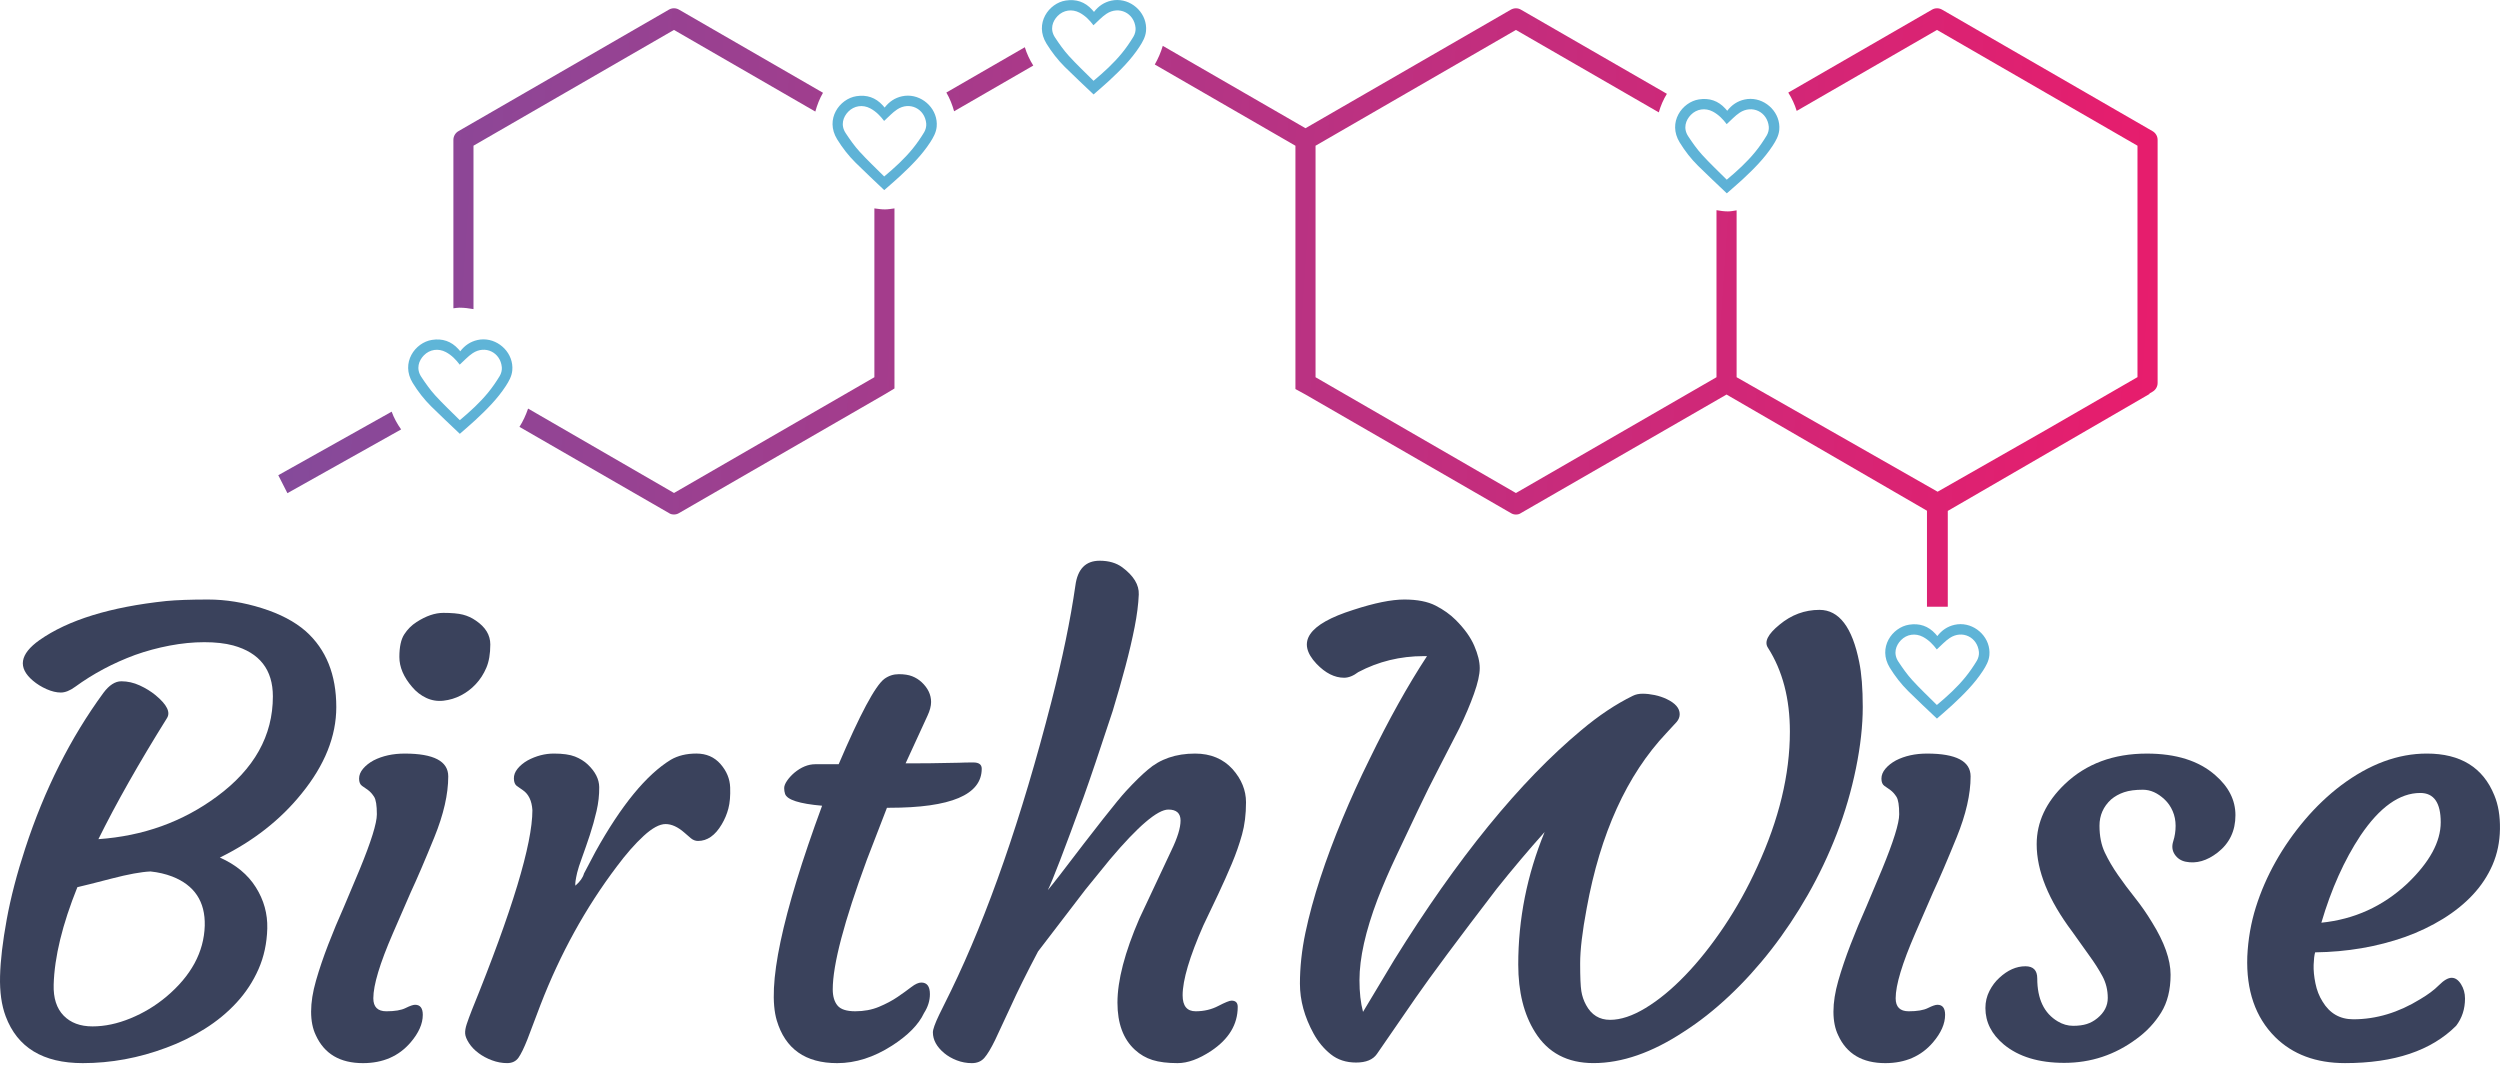
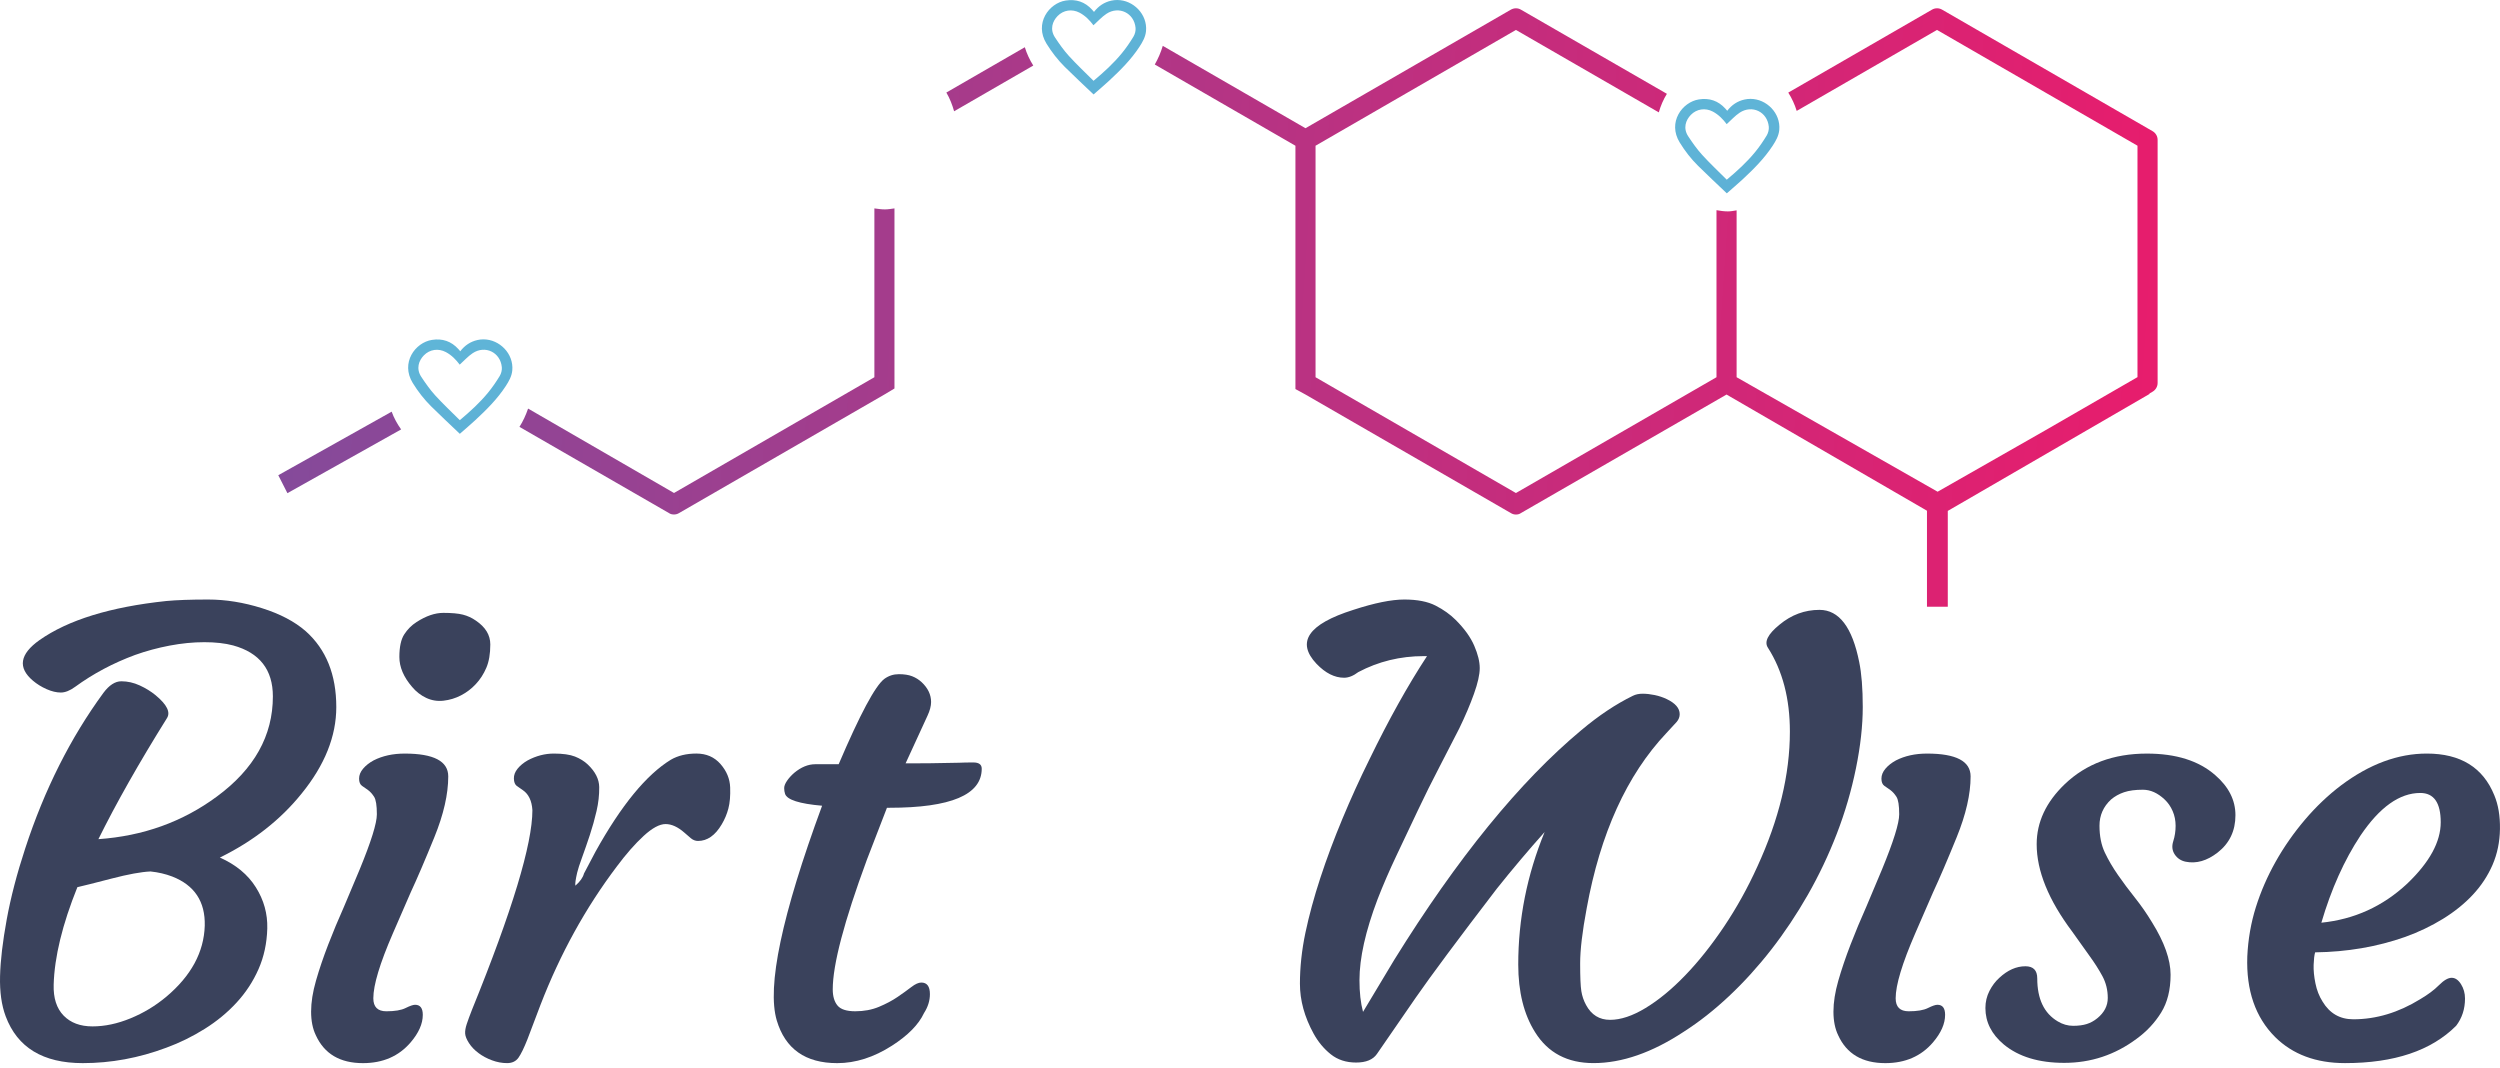
<svg xmlns="http://www.w3.org/2000/svg" xmlns:xlink="http://www.w3.org/1999/xlink" version="1.1" id="Layer_1" x="0px" y="0px" width="291.97px" height="124.72px" viewBox="0 0 291.97 124.72" xml:space="preserve">
  <g>
    <g>
      <path fill="#3A425C" d="M0.664,118.693c-0.484-1.291-0.704-2.854-0.658-4.688c0.046-1.832,0.307-4.041,0.779-6.625    c0.472-2.582,1.194-5.35,2.163-8.303c2.237-6.848,5.281-12.904,9.132-18.162c0.669-0.898,1.368-1.35,2.093-1.35    c0.727,0,1.441,0.162,2.145,0.484c0.704,0.322,1.32,0.705,1.852,1.143c1.337,1.107,1.775,2.006,1.315,2.699    c-3.253,5.211-5.916,9.916-7.993,14.113c5.236-0.367,9.848-2.027,13.839-4.98c4.359-3.207,6.538-7.104,6.538-11.693    c0-3.113-1.544-5.098-4.635-5.951C26.288,75.127,25.163,75,23.861,75c-1.304,0-2.652,0.133-4.048,0.398    c-1.396,0.266-2.739,0.629-4.031,1.09c-2.56,0.945-4.9,2.189-7.021,3.736c-0.602,0.439-1.155,0.656-1.662,0.656    s-1.06-0.131-1.66-0.396c-0.6-0.266-1.13-0.596-1.59-0.986c-1.799-1.521-1.546-3.102,0.761-4.74    c3.343-2.352,8.279-3.875,14.807-4.566c1.222-0.115,2.854-0.174,4.895-0.174c2.042,0,4.128,0.336,6.263,1.004    c2.132,0.67,3.844,1.568,5.136,2.699c2.376,2.121,3.564,5.074,3.564,8.855c0,3.414-1.35,6.781-4.048,10.102    c-2.468,3.068-5.65,5.561-9.548,7.475c1.868,0.83,3.27,1.988,4.203,3.477c0.935,1.488,1.377,3.09,1.333,4.807    c-0.046,1.719-0.386,3.299-1.021,4.742c-0.634,1.441-1.488,2.744-2.56,3.908c-1.071,1.164-2.317,2.191-3.736,3.078    c-1.418,0.889-2.913,1.623-4.48,2.197c-3.207,1.201-6.458,1.799-9.755,1.799C5.022,124.16,2.025,122.338,0.664,118.693     M9.036,103.611c-1.753,4.359-2.677,8.152-2.768,11.381c-0.046,1.568,0.34,2.773,1.16,3.617c0.818,0.842,1.943,1.262,3.372,1.262    c1.431,0,2.907-0.311,4.429-0.936c1.522-0.621,2.917-1.463,4.187-2.523c2.906-2.445,4.405-5.213,4.497-8.305    c0.069-2.813-1.199-4.727-3.805-5.742c-0.785-0.299-1.626-0.494-2.526-0.588c-1.083,0.047-2.6,0.324-4.549,0.83    C11.083,103.115,9.751,103.449,9.036,103.611" />
      <path fill="#3A425C" d="M48.477,117.346c0.599,0,0.9,0.393,0.9,1.176c0,1.039-0.474,2.109-1.42,3.217    c-1.383,1.615-3.241,2.422-5.569,2.422c-2.676,0-4.51-1.082-5.501-3.252c-0.37-0.762-0.554-1.684-0.554-2.768    s0.19-2.287,0.571-3.615c0.38-1.324,0.853-2.721,1.418-4.186c0.564-1.465,1.182-2.945,1.851-4.445l1.834-4.359    c1.337-3.252,2.006-5.398,2.006-6.434c0-1.039-0.11-1.725-0.329-2.059c-0.22-0.336-0.456-0.596-0.708-0.779l-0.692-0.484    c-0.231-0.162-0.347-0.443-0.347-0.848c0-0.402,0.156-0.789,0.467-1.158s0.72-0.693,1.228-0.969    c1.038-0.531,2.249-0.797,3.633-0.797c3.39,0,5.085,0.889,5.085,2.664c0,2.076-0.541,4.445-1.625,7.109    c-1.084,2.664-2.006,4.816-2.768,6.453l-2.075,4.773c-1.522,3.506-2.283,6.031-2.283,7.578c0,1.014,0.507,1.52,1.522,1.52    c0.991,0,1.741-0.125,2.248-0.381C47.877,117.473,48.246,117.346,48.477,117.346 M55.568,79.895    c-0.507,0.545-1.084,0.98-1.73,1.316c-0.646,0.334-1.326,0.541-2.041,0.621c-0.715,0.082-1.39-0.029-2.023-0.328    c-0.634-0.299-1.183-0.727-1.644-1.279c-0.992-1.152-1.488-2.318-1.488-3.494s0.189-2.059,0.571-2.646    c0.38-0.588,0.858-1.068,1.436-1.436c1.106-0.715,2.149-1.072,3.13-1.072s1.741,0.068,2.283,0.207    c0.542,0.139,1.044,0.369,1.505,0.691c1.13,0.762,1.695,1.689,1.695,2.785s-0.154,2.008-0.466,2.732    C56.485,78.719,56.075,79.354,55.568,79.895" />
      <path fill="#3A425C" d="M55.882,122.984c-0.462-0.346-0.831-0.73-1.107-1.158c-0.276-0.428-0.427-0.797-0.45-1.107    c-0.023-0.313,0.04-0.691,0.191-1.143c0.149-0.449,0.351-0.996,0.605-1.643c4.705-11.576,7.057-19.352,7.057-23.316    c-0.068-1.107-0.45-1.893-1.142-2.354l-0.692-0.484c-0.208-0.162-0.317-0.443-0.328-0.848c-0.013-0.402,0.132-0.789,0.432-1.158    c0.3-0.369,0.692-0.693,1.176-0.969c0.992-0.531,2.013-0.797,3.063-0.797c1.049,0,1.867,0.117,2.456,0.346    c0.588,0.232,1.09,0.543,1.505,0.934c0.876,0.832,1.319,1.709,1.333,2.631c0.011,0.922-0.092,1.855-0.312,2.803    c-0.219,0.945-0.479,1.873-0.778,2.783c-0.3,0.912-0.601,1.777-0.898,2.596c-0.301,0.818-0.497,1.424-0.588,1.816    c-0.185,0.807-0.255,1.314-0.208,1.521c0.553-0.484,0.887-0.957,1.003-1.418l1.349-2.561c2.998-5.396,5.928-8.971,8.787-10.725    c0.831-0.484,1.829-0.727,2.993-0.727s2.105,0.41,2.819,1.229c0.715,0.82,1.089,1.725,1.125,2.715    c0.036,0.992-0.035,1.818-0.208,2.475c-0.172,0.658-0.433,1.275-0.777,1.85c-0.762,1.293-1.685,1.939-2.769,1.939    c-0.299,0-0.577-0.105-0.83-0.313l-0.762-0.658c-0.761-0.668-1.494-1.002-2.197-1.002c-0.704,0-1.557,0.463-2.56,1.383    c-1.003,0.924-2.047,2.111-3.13,3.564c-3.645,4.82-6.619,10.217-8.926,16.189l-1.521,4.014c-0.394,0.992-0.739,1.701-1.038,2.129    c-0.3,0.426-0.744,0.639-1.332,0.639c-0.589,0-1.177-0.109-1.766-0.328C56.868,123.613,56.342,123.33,55.882,122.984" />
      <path fill="#3A425C" d="M107.599,114.75c0.668,0,1.003,0.451,1.003,1.352c0,0.76-0.23,1.498-0.69,2.213    c-0.624,1.338-1.87,2.605-3.738,3.805c-2.121,1.361-4.254,2.041-6.4,2.041c-3.712,0-6.065-1.66-7.056-4.982    c-1.177-3.943,0.588-12.303,5.293-25.08c-2.654-0.23-4.095-0.693-4.325-1.383c-0.068-0.209-0.104-0.434-0.104-0.676    s0.109-0.525,0.329-0.848c0.218-0.322,0.501-0.635,0.846-0.934c0.808-0.67,1.627-1.006,2.457-1.006h2.733    c2.491-5.832,4.267-9.154,5.327-9.961c0.508-0.371,1.074-0.555,1.696-0.555c0.623,0,1.143,0.08,1.557,0.242    c0.415,0.162,0.783,0.393,1.107,0.691c0.738,0.693,1.106,1.465,1.106,2.318c0,0.463-0.139,0.99-0.416,1.592l-2.56,5.57h0.831    c1.429,0,2.582-0.012,3.458-0.035l1.973-0.035c0.438-0.021,0.986-0.033,1.643-0.033s0.985,0.242,0.985,0.727    c0,3.045-3.597,4.566-10.793,4.566h-0.277l-2.351,6.088c-2.652,7.195-3.979,12.236-3.979,15.119c0,0.807,0.184,1.436,0.553,1.885    s1.061,0.674,2.076,0.674s1.938-0.172,2.768-0.518c0.83-0.348,1.556-0.732,2.179-1.158c0.624-0.428,1.16-0.813,1.61-1.16    C106.89,114.924,107.276,114.75,107.599,114.75" />
-       <path fill="#3A425C" d="M136.454,94.547c-1.27,0-3.54,1.938-6.816,5.813l-2.87,3.529l-5.536,7.229    c-1.338,2.539-2.388,4.648-3.147,6.334l-1.869,4.01c-0.484,0.992-0.905,1.691-1.263,2.094c-0.357,0.404-0.842,0.605-1.453,0.605    c-0.612,0-1.2-0.109-1.765-0.328c-0.565-0.219-1.055-0.502-1.47-0.848c-0.876-0.736-1.315-1.545-1.315-2.422    c0-0.346,0.243-1.025,0.728-2.041l1.383-2.803c4.312-8.879,8.221-20.133,11.728-33.764c1.291-5.029,2.225-9.549,2.802-13.563    c0.254-1.936,1.2-2.906,2.836-2.906c1.062,0,1.939,0.254,2.631,0.762c1.337,0.992,1.983,2.053,1.937,3.182    c-0.046,1.131-0.208,2.4-0.485,3.807c-0.276,1.406-0.635,2.936-1.072,4.584c-0.438,1.65-0.934,3.385-1.487,5.207    c-1.523,4.635-2.653,7.98-3.391,10.033c-2.261,6.203-3.657,9.836-4.187,10.896c0.346-0.414,0.796-0.98,1.349-1.695    c4.198-5.512,6.792-8.805,7.785-9.877c0.991-1.072,1.832-1.896,2.525-2.475c1.453-1.268,3.298-1.902,5.535-1.902    c1.823,0,3.288,0.611,4.396,1.834c1.037,1.178,1.556,2.463,1.556,3.857c0,1.396-0.155,2.652-0.467,3.771    c-0.312,1.119-0.709,2.254-1.194,3.408c-0.484,1.152-1.016,2.34-1.591,3.563l-1.73,3.633c-1.614,3.666-2.421,6.389-2.421,8.164    c0,1.244,0.507,1.867,1.521,1.867c0.969,0,1.851-0.207,2.646-0.623c0.796-0.414,1.31-0.621,1.54-0.621    c0.484,0,0.727,0.242,0.727,0.727c0,2.053-1.038,3.771-3.114,5.154c-1.431,0.945-2.732,1.418-3.91,1.418    c-1.176,0-2.151-0.121-2.923-0.363c-0.773-0.242-1.458-0.639-2.058-1.193c-1.361-1.244-2.041-3.08-2.041-5.5    c0-2.607,0.853-5.881,2.56-9.826l3.737-7.957c0.715-1.475,1.072-2.639,1.072-3.492S137.398,94.547,136.454,94.547" />
      <path fill="#3A425C" d="M160.81,123.088c-0.462,0.67-1.275,1.004-2.438,1.004c-1.164,0-2.15-0.322-2.958-0.969    c-0.807-0.646-1.477-1.453-2.007-2.422c-1.061-1.938-1.591-3.873-1.591-5.811c0-1.939,0.214-3.922,0.64-5.953    c0.427-2.027,1.009-4.166,1.747-6.416c0.737-2.25,1.597-4.551,2.578-6.902c0.979-2.352,2.022-4.646,3.13-6.885    c2.259-4.658,4.509-8.693,6.747-12.107h-0.381c-2.745,0-5.294,0.623-7.646,1.867c-0.577,0.439-1.13,0.658-1.66,0.658    c-1.107,0-2.18-0.543-3.218-1.627c-2.399-2.537-0.969-4.635,4.29-6.297c2.468-0.807,4.456-1.211,5.967-1.211    c1.51,0,2.728,0.238,3.65,0.711c0.922,0.473,1.707,1.031,2.353,1.678c1.015,1.014,1.735,2.018,2.161,3.01    c0.428,0.99,0.641,1.863,0.641,2.611c0,0.75-0.226,1.754-0.675,3.01c-0.45,1.258-1.021,2.602-1.713,4.029l-2.351,4.568    c-0.831,1.59-1.661,3.264-2.491,5.016c-0.831,1.754-1.661,3.508-2.491,5.26c-0.831,1.752-1.569,3.459-2.214,5.119    c-1.407,3.715-2.111,6.861-2.111,9.445c0,1.43,0.138,2.662,0.415,3.701l3.633-6.055c7.38-11.9,14.669-20.85,21.864-26.846    c2.03-1.707,4.036-3.045,6.02-4.014c0.323-0.162,0.704-0.242,1.142-0.242c0.438,0,0.905,0.053,1.401,0.156s0.964,0.26,1.401,0.467    c1.015,0.484,1.522,1.072,1.522,1.766c0,0.322-0.116,0.621-0.346,0.898l-1.211,1.314c-4.613,4.891-7.715,11.717-9.308,20.48    c-0.507,2.699-0.76,4.838-0.76,6.418c0,1.578,0.045,2.658,0.138,3.234s0.276,1.119,0.555,1.625c0.622,1.154,1.557,1.73,2.802,1.73    s2.63-0.461,4.151-1.385c1.521-0.922,3.062-2.189,4.618-3.805c1.558-1.613,3.067-3.512,4.532-5.689    c1.465-2.182,2.762-4.516,3.892-7.006c2.536-5.514,3.806-10.771,3.806-15.777c0-3.852-0.854-7.113-2.56-9.789    c-0.462-0.693-0.012-1.592,1.349-2.699c1.385-1.152,2.941-1.73,4.67-1.73c2.284,0,3.829,2.029,4.637,6.09    c0.276,1.338,0.415,3.09,0.415,5.258s-0.266,4.557-0.796,7.162c-0.532,2.605-1.274,5.148-2.231,7.627    c-0.956,2.48-2.088,4.861-3.39,7.145c-1.305,2.283-2.728,4.418-4.273,6.4c-1.545,1.984-3.184,3.789-4.912,5.414    c-1.729,1.627-3.494,3.018-5.293,4.168c-3.714,2.447-7.229,3.668-10.552,3.668c-3.045,0-5.316-1.199-6.815-3.598    c-1.314-2.076-1.973-4.717-1.973-7.922c0-5.305,1.025-10.459,3.079-15.465c-1.914,2.145-3.783,4.359-5.604,6.643    c-4.521,5.904-7.669,10.137-9.444,12.697L160.81,123.088z" />
      <path fill="#3A425C" d="M226.266,117.346c0.602,0,0.899,0.393,0.899,1.176c0,1.039-0.472,2.109-1.417,3.217    c-1.383,1.615-3.241,2.422-5.569,2.422c-2.677,0-4.511-1.082-5.501-3.252c-0.369-0.762-0.554-1.684-0.554-2.768    s0.19-2.287,0.57-3.615c0.381-1.324,0.854-2.721,1.418-4.186c0.565-1.465,1.182-2.945,1.851-4.445l1.834-4.359    c1.338-3.252,2.007-5.398,2.007-6.434c0-1.039-0.109-1.725-0.328-2.059c-0.22-0.336-0.456-0.596-0.709-0.779l-0.692-0.484    c-0.231-0.162-0.346-0.443-0.346-0.848c0-0.402,0.155-0.789,0.467-1.158s0.721-0.693,1.229-0.969    c1.038-0.531,2.249-0.797,3.632-0.797c3.391,0,5.086,0.889,5.086,2.664c0,2.076-0.543,4.445-1.627,7.109s-2.007,4.816-2.767,6.453    l-2.075,4.773c-1.522,3.506-2.284,6.031-2.284,7.578c0,1.014,0.508,1.52,1.522,1.52c0.991,0,1.741-0.125,2.248-0.381    C225.667,117.473,226.035,117.346,226.266,117.346" />
      <path fill="#3A425C" d="M231.872,117.725c0-0.713,0.156-1.377,0.467-1.988c0.312-0.609,0.698-1.123,1.159-1.539    c0.97-0.9,1.983-1.35,3.045-1.35c0.922,0,1.383,0.473,1.383,1.418c0,2.4,0.796,4.072,2.387,5.016    c0.577,0.348,1.177,0.521,1.8,0.521s1.152-0.07,1.592-0.209c0.438-0.139,0.842-0.357,1.211-0.658    c0.83-0.668,1.245-1.463,1.245-2.387c0-0.922-0.208-1.77-0.622-2.541c-0.416-0.773-0.935-1.586-1.558-2.439l-1.973-2.768    c-2.768-3.689-4.15-7.092-4.15-10.207c0-2.582,1.095-4.924,3.286-7.021c2.491-2.377,5.686-3.564,9.583-3.564    c3.414,0,6.076,0.842,7.992,2.525c1.568,1.359,2.352,2.918,2.352,4.67c0,1.822-0.69,3.277-2.075,4.359    c-1.245,0.969-2.491,1.326-3.736,1.074c-0.554-0.115-0.98-0.398-1.28-0.85c-0.3-0.449-0.357-0.963-0.173-1.539    c0.185-0.574,0.276-1.176,0.276-1.799c0-0.621-0.114-1.199-0.346-1.729c-0.229-0.531-0.542-0.98-0.935-1.35    c-0.807-0.762-1.654-1.141-2.543-1.141c-0.887,0-1.62,0.098-2.195,0.293c-0.577,0.195-1.086,0.479-1.522,0.848    c-0.899,0.83-1.35,1.852-1.35,3.061c0,1.211,0.208,2.256,0.623,3.131c0.415,0.877,0.929,1.754,1.54,2.631    c0.609,0.877,1.272,1.764,1.989,2.664c0.714,0.898,1.371,1.844,1.971,2.836c1.452,2.33,2.18,4.377,2.18,6.141    c0,1.766-0.37,3.24-1.107,4.428c-0.738,1.189-1.694,2.209-2.871,3.063c-2.514,1.867-5.327,2.803-8.441,2.803    c-2.975,0-5.327-0.717-7.057-2.146C232.587,120.783,231.872,119.365,231.872,117.725" />
      <path fill="#3A425C" d="M262.457,111.707c0.092-2.008,0.426-3.928,1.002-5.762c0.577-1.832,1.35-3.607,2.318-5.326    s2.104-3.344,3.408-4.879c1.302-1.533,2.716-2.877,4.238-4.029c3.298-2.469,6.631-3.703,9.998-3.703    c3.943,0,6.572,1.627,7.888,4.879c0.461,1.107,0.679,2.416,0.657,3.926c-0.023,1.512-0.312,2.906-0.864,4.186    c-0.555,1.281-1.322,2.445-2.302,3.494c-0.98,1.051-2.146,1.988-3.494,2.82c-1.349,0.83-2.818,1.535-4.411,2.109    c-3.276,1.154-6.78,1.754-10.516,1.801c-0.094,0.322-0.151,0.807-0.174,1.453c-0.023,0.645,0.046,1.365,0.208,2.162    c0.16,0.795,0.437,1.506,0.83,2.127c0.83,1.383,2.028,2.076,3.598,2.076c2.675,0,5.28-0.785,7.819-2.352    c0.899-0.531,1.631-1.078,2.195-1.645c0.566-0.566,1.056-0.848,1.471-0.848c0.414,0,0.779,0.248,1.09,0.744    c0.312,0.496,0.468,1.055,0.468,1.678c0,1.223-0.347,2.283-1.038,3.184c-2.905,2.906-7.23,4.357-12.973,4.357    c-3.391,0-6.113-1.014-8.165-3.045C263.402,118.811,262.319,115.674,262.457,111.707 M282.661,92.609    c-2.422,0-4.752,1.662-6.989,4.98c-1.892,2.861-3.413,6.252-4.565,10.172c3.851-0.391,7.195-1.914,10.031-4.566    c2.606-2.49,3.909-4.879,3.909-7.162C285.047,93.752,284.251,92.609,282.661,92.609" />
    </g>
    <g>
      <defs>
        <path id="SVGID_1_" d="M55.204,41.247c1.458-0.965,3.241-0.101,3.403,1.638c0.032,0.333-0.067,0.73-0.241,1.017     c-0.406,0.674-0.856,1.328-1.354,1.937c-0.962,1.179-2.083,2.203-3.314,3.232c-0.965-0.965-1.961-1.897-2.878-2.903     c-0.6-0.661-1.121-1.404-1.615-2.15c-0.642-0.967-0.293-1.911,0.299-2.518c0.68-0.699,1.688-0.848,2.566-0.382     c0.686,0.362,1.202,0.912,1.618,1.467C54.203,42.125,54.655,41.609,55.204,41.247 M55.778,39.706     c-0.841,0.186-1.501,0.638-2.026,1.318c-0.081-0.097-0.15-0.181-0.223-0.26c-0.832-0.913-1.863-1.26-3.078-1.069     c-1.963,0.304-3.696,2.68-2.248,5.032c0.612,0.993,1.321,1.907,2.146,2.726c1.09,1.082,2.219,2.127,3.353,3.212     c0.657-0.58,1.247-1.075,1.81-1.599c1.304-1.21,2.566-2.462,3.545-3.963c0.369-0.564,0.707-1.154,0.771-1.838     c0.183-1.955-1.483-3.632-3.369-3.632C56.235,39.632,56.007,39.656,55.778,39.706" />
      </defs>
      <clipPath id="SVGID_2_">
        <use xlink:href="#SVGID_1_" overflow="visible" />
      </clipPath>
      <linearGradient id="SVGID_3_" gradientUnits="userSpaceOnUse" x1="-333.002" y1="341.965" x2="-332.002" y2="341.965" gradientTransform="matrix(85.976 233.234 233.234 -85.976 -51098.5 107046.75)">
        <stop offset="0" style="stop-color:#69CCE2" />
        <stop offset="1" style="stop-color:#4374BA" />
      </linearGradient>
      <polygon clip-path="url(#SVGID_2_)" fill="url(#SVGID_3_)" points="58.426,35.203 63.634,49.329 48.341,54.966 43.134,40.84   " />
    </g>
    <g>
      <defs>
-         <path id="SVGID_4_" d="M104.769,12.786c1.458-0.966,3.24-0.1,3.404,1.64c0.03,0.331-0.069,0.729-0.241,1.017     c-0.407,0.672-0.858,1.328-1.355,1.937c-0.962,1.178-2.083,2.202-3.314,3.231c-0.964-0.966-1.96-1.899-2.877-2.905     c-0.602-0.659-1.12-1.403-1.616-2.149c-0.641-0.966-0.292-1.911,0.299-2.519c0.681-0.697,1.689-0.846,2.565-0.382     c0.687,0.363,1.203,0.914,1.62,1.467C103.766,13.662,104.219,13.149,104.769,12.786 M105.342,11.246     c-0.841,0.185-1.501,0.637-2.027,1.317c-0.082-0.095-0.148-0.179-0.222-0.259c-0.832-0.914-1.861-1.26-3.077-1.071     c-1.963,0.306-3.697,2.681-2.248,5.033c0.613,0.993,1.321,1.909,2.146,2.726c1.09,1.083,2.218,2.128,3.354,3.211     c0.657-0.58,1.246-1.075,1.809-1.598c1.305-1.211,2.566-2.462,3.546-3.963c0.368-0.565,0.706-1.156,0.771-1.839     c0.182-1.954-1.484-3.632-3.37-3.632C105.798,11.171,105.571,11.195,105.342,11.246" />
-       </defs>
+         </defs>
      <clipPath id="SVGID_5_">
        <use xlink:href="#SVGID_4_" overflow="visible" />
      </clipPath>
      <linearGradient id="SVGID_6_" gradientUnits="userSpaceOnUse" x1="-333.002" y1="341.965" x2="-332.002" y2="341.965" gradientTransform="matrix(85.976 233.234 233.234 -85.976 -51049 107018.375)">
        <stop offset="0" style="stop-color:#69CCE2" />
        <stop offset="1" style="stop-color:#4374BA" />
      </linearGradient>
      <polygon clip-path="url(#SVGID_5_)" fill="url(#SVGID_6_)" points="107.99,6.742 113.197,20.868 97.905,26.505 92.698,12.379       " />
    </g>
    <g>
      <defs>
        <path id="SVGID_7_" d="M129.216,1.615c1.459-0.965,3.242-0.1,3.404,1.638c0.032,0.333-0.068,0.731-0.241,1.017     c-0.405,0.674-0.856,1.328-1.354,1.938c-0.963,1.178-2.083,2.202-3.314,3.231c-0.964-0.965-1.96-1.898-2.877-2.905     c-0.602-0.66-1.121-1.402-1.616-2.149c-0.642-0.967-0.293-1.911,0.298-2.517c0.681-0.699,1.688-0.847,2.567-0.384     c0.686,0.362,1.202,0.914,1.619,1.467C128.216,2.492,128.667,1.978,129.216,1.615 M129.79,0.074     c-0.84,0.185-1.5,0.637-2.025,1.317c-0.083-0.095-0.15-0.18-0.223-0.26c-0.833-0.913-1.862-1.258-3.078-1.069     c-1.964,0.304-3.697,2.681-2.247,5.033c0.613,0.993,1.321,1.907,2.145,2.725c1.091,1.082,2.219,2.128,3.354,3.211     c0.658-0.579,1.246-1.075,1.81-1.598c1.304-1.211,2.565-2.462,3.545-3.964c0.369-0.564,0.707-1.155,0.77-1.838     C134.025,1.677,132.359,0,130.474,0C130.248,0,130.019,0.024,129.79,0.074" />
      </defs>
      <clipPath id="SVGID_8_">
        <use xlink:href="#SVGID_7_" overflow="visible" />
      </clipPath>
      <linearGradient id="SVGID_9_" gradientUnits="userSpaceOnUse" x1="-333.005" y1="341.965" x2="-331.997" y2="341.965" gradientTransform="matrix(85.976 233.234 233.234 -85.976 -51024.5 107007.25)">
        <stop offset="0" style="stop-color:#69CCE2" />
        <stop offset="1" style="stop-color:#4374BA" />
      </linearGradient>
      <polygon clip-path="url(#SVGID_8_)" fill="url(#SVGID_9_)" points="132.439,-4.429 137.646,9.697 122.353,15.334 117.146,1.208       " />
    </g>
    <g>
      <defs>
        <path id="SVGID_10_" d="M203.17,13.162c1.459-0.964,3.242-0.099,3.404,1.639c0.031,0.333-0.068,0.731-0.242,1.017     c-0.404,0.673-0.855,1.329-1.353,1.938c-0.963,1.177-2.084,2.202-3.315,3.231c-0.964-0.966-1.961-1.898-2.877-2.905     c-0.602-0.66-1.121-1.402-1.616-2.149c-0.643-0.967-0.292-1.911,0.3-2.518c0.681-0.699,1.688-0.847,2.566-0.383     c0.685,0.362,1.202,0.913,1.618,1.467C202.169,14.039,202.62,13.526,203.17,13.162 M203.746,11.622     c-0.842,0.185-1.502,0.637-2.027,1.317c-0.082-0.095-0.148-0.181-0.223-0.26c-0.833-0.913-1.862-1.259-3.079-1.07     c-1.962,0.305-3.695,2.681-2.246,5.033c0.61,0.993,1.32,1.909,2.146,2.726c1.091,1.083,2.219,2.128,3.353,3.211     c0.658-0.579,1.247-1.075,1.812-1.598c1.305-1.211,2.565-2.463,3.545-3.964c0.369-0.564,0.706-1.155,0.77-1.838     c0.184-1.955-1.482-3.632-3.366-3.632C204.203,11.548,203.975,11.572,203.746,11.622" />
      </defs>
      <clipPath id="SVGID_11_">
        <use xlink:href="#SVGID_10_" overflow="visible" />
      </clipPath>
      <linearGradient id="SVGID_12_" gradientUnits="userSpaceOnUse" x1="-333.004" y1="341.967" x2="-331.996" y2="341.967" gradientTransform="matrix(85.976 233.234 233.234 -85.976 -50951 107018.75)">
        <stop offset="0" style="stop-color:#69CCE2" />
        <stop offset="1" style="stop-color:#4374BA" />
      </linearGradient>
      <polygon clip-path="url(#SVGID_11_)" fill="url(#SVGID_12_)" points="206.393,7.118 211.6,21.245 196.308,26.882 191.1,12.755       " />
    </g>
    <g>
      <defs>
-         <path id="SVGID_13_" d="M227.71,74.508c1.458-0.965,3.24-0.1,3.404,1.639c0.031,0.332-0.068,0.73-0.242,1.016     c-0.406,0.674-0.855,1.328-1.354,1.938c-0.962,1.18-2.084,2.203-3.316,3.232c-0.964-0.965-1.959-1.896-2.875-2.904     c-0.603-0.66-1.121-1.402-1.616-2.148c-0.642-0.967-0.292-1.91,0.299-2.518c0.681-0.699,1.689-0.848,2.565-0.385     c0.687,0.363,1.202,0.914,1.618,1.467C226.708,75.385,227.16,74.871,227.71,74.508 M228.283,72.967     c-0.84,0.186-1.501,0.637-2.026,1.318c-0.081-0.098-0.148-0.182-0.222-0.262c-0.832-0.912-1.861-1.258-3.076-1.068     c-1.965,0.305-3.697,2.68-2.25,5.033c0.613,0.992,1.322,1.906,2.147,2.725c1.091,1.082,2.216,2.127,3.354,3.211     c0.657-0.58,1.245-1.076,1.809-1.598c1.306-1.211,2.565-2.463,3.546-3.963c0.367-0.564,0.708-1.154,0.771-1.84     c0.183-1.955-1.482-3.631-3.368-3.631C228.741,72.893,228.513,72.916,228.283,72.967" />
-       </defs>
+         </defs>
      <clipPath id="SVGID_14_">
        <use xlink:href="#SVGID_13_" overflow="visible" />
      </clipPath>
      <linearGradient id="SVGID_15_" gradientUnits="userSpaceOnUse" x1="-333.006" y1="341.967" x2="-331.99" y2="341.967" gradientTransform="matrix(85.976 233.234 233.234 -85.976 -50926.5 107079.875)">
        <stop offset="0" style="stop-color:#69CCE2" />
        <stop offset="1" style="stop-color:#4374BA" />
      </linearGradient>
      <polygon clip-path="url(#SVGID_14_)" fill="url(#SVGID_15_)" points="230.932,68.463 236.139,82.59 220.847,88.227 215.64,74.102       " />
    </g>
    <g>
      <defs>
        <path id="SVGID_16_" d="M110.522,10.807c0.401,0.683,0.691,1.421,0.906,2.188l9.246-5.339c-0.42-0.666-0.753-1.381-0.987-2.14     L110.522,10.807z" />
      </defs>
      <clipPath id="SVGID_17_">
        <use xlink:href="#SVGID_16_" overflow="visible" />
      </clipPath>
      <linearGradient id="SVGID_18_" gradientUnits="userSpaceOnUse" x1="-333.027" y1="341.991" x2="-332.027" y2="341.991" gradientTransform="matrix(266.173 23.244 23.244 -266.173 80695.25 98769.25)">
        <stop offset="0" style="stop-color:#7452A2" />
        <stop offset="1" style="stop-color:#ED1A6A" />
      </linearGradient>
      <polygon clip-path="url(#SVGID_17_)" fill="url(#SVGID_18_)" points="110.599,4.636 121.322,5.573 120.597,13.875 109.874,12.938       " />
    </g>
    <g>
      <defs>
        <path id="SVGID_19_" d="M103.338,24.456c-0.446,0-0.822-0.071-1.221-0.118v19.717l-23.402,13.52l-17.041-9.858     c-0.258,0.751-0.586,1.479-1.009,2.136l17.463,10.069c0.165,0.118,0.375,0.165,0.586,0.165c0.189,0,0.399-0.047,0.587-0.165     l23.989-13.848l1.173-0.705V24.338C104.089,24.385,103.737,24.456,103.338,24.456" />
      </defs>
      <clipPath id="SVGID_20_">
        <use xlink:href="#SVGID_19_" overflow="visible" />
      </clipPath>
      <linearGradient id="SVGID_21_" gradientUnits="userSpaceOnUse" x1="-333.028" y1="341.988" x2="-332.026" y2="341.988" gradientTransform="matrix(266.173 23.244 23.244 -266.173 80692.25 98803.75)">
        <stop offset="0" style="stop-color:#7452A2" />
        <stop offset="1" style="stop-color:#ED1A6A" />
      </linearGradient>
      <polygon clip-path="url(#SVGID_20_)" fill="url(#SVGID_21_)" points="60.996,20.542 107.562,24.609 104.132,63.883 57.566,59.817       " />
    </g>
    <g>
      <defs>
        <path id="SVGID_22_" d="M78.122,1.125L53.537,15.32c-0.362,0.209-0.586,0.597-0.586,1.016v19.667     c0.236-0.016,0.448-0.069,0.696-0.069c0.586,0,1.125,0.074,1.651,0.165V17.015l23.412-13.52L95.22,13.03     c0.212-0.769,0.496-1.51,0.897-2.194l-16.82-9.711c-0.182-0.106-0.384-0.159-0.587-0.159C78.507,0.966,78.303,1.019,78.122,1.125     " />
      </defs>
      <clipPath id="SVGID_23_">
        <use xlink:href="#SVGID_22_" overflow="visible" />
      </clipPath>
      <linearGradient id="SVGID_24_" gradientUnits="userSpaceOnUse" x1="-333.03" y1="341.993" x2="-332.027" y2="341.993" gradientTransform="matrix(266.173 23.244 23.244 -266.173 80694.25 98782.5)">
        <stop offset="0" style="stop-color:#7452A2" />
        <stop offset="1" style="stop-color:#ED1A6A" />
      </linearGradient>
-       <polygon clip-path="url(#SVGID_23_)" fill="url(#SVGID_24_)" points="53.276,-2.775 99.161,1.231 95.79,39.839 49.905,35.833       " />
    </g>
    <g>
      <defs>
        <path id="SVGID_25_" d="M32.5,55.5c0.357,0.699,0.711,1.397,1.066,2.096l13.28-7.445c-0.454-0.642-0.837-1.33-1.105-2.073     L32.5,55.5z" />
      </defs>
      <clipPath id="SVGID_26_">
        <use xlink:href="#SVGID_25_" overflow="visible" />
      </clipPath>
      <linearGradient id="SVGID_27_" gradientUnits="userSpaceOnUse" x1="-333.029" y1="341.99" x2="-332.029" y2="341.99" gradientTransform="matrix(266.173 23.244 23.244 -266.173 80691.25 98818.75)">
        <stop offset="0" style="stop-color:#7452A2" />
        <stop offset="1" style="stop-color:#ED1A6A" />
      </linearGradient>
      <polygon clip-path="url(#SVGID_26_)" fill="url(#SVGID_27_)" points="32.608,46.835 47.671,48.151 46.737,58.84 31.675,57.525       " />
    </g>
    <g>
      <defs>
        <path id="SVGID_28_" d="M225.636,1.126l-16.787,9.688c0.422,0.673,0.755,1.386,0.984,2.139l16.385-9.458l23.414,13.523v27.027     l-10.733,6.195l-12.609,7.188l-23.475-13.373V24.567c-0.351,0.051-0.662,0.122-1.014,0.122c-0.462,0-0.914-0.07-1.336-0.141     v19.507L177.042,57.58L153.64,44.056V17.019l23.402-13.523l16.686,9.628c0.212-0.753,0.523-1.486,0.945-2.168l-17.048-9.829     c-0.352-0.211-0.795-0.211-1.175,0l-23.985,13.846l-16.666-9.619c-0.231,0.774-0.542,1.496-0.934,2.179l16.426,9.487v28.414     l1.174,0.642l23.985,13.844c0.191,0.121,0.401,0.171,0.592,0.171c0.211,0,0.421-0.05,0.583-0.171l24.015-13.844     c7.358,4.277,14.729,8.543,22.099,12.811c0.435,0.253,0.871,0.506,1.308,0.759v11.211h2.431V59.667     c0.451-0.26,0.904-0.521,1.352-0.781c7.409-4.297,14.818-8.595,22.218-12.882l-0.029-0.04l0.381-0.221     c0.36-0.211,0.584-0.603,0.584-1.014V16.336c0-0.421-0.224-0.804-0.584-1.014L226.81,1.126c-0.18-0.105-0.384-0.158-0.587-0.158     C226.019,0.968,225.815,1.021,225.636,1.126" />
      </defs>
      <clipPath id="SVGID_29_">
        <use xlink:href="#SVGID_28_" overflow="visible" />
      </clipPath>
      <linearGradient id="SVGID_30_" gradientUnits="userSpaceOnUse" x1="-333.029" y1="341.981" x2="-332.024" y2="341.981" gradientTransform="matrix(266.173 23.244 23.244 -266.173 80693.75 98786)">
        <stop offset="0" style="stop-color:#7452A2" />
        <stop offset="1" style="stop-color:#ED1A6A" />
      </linearGradient>
      <polygon clip-path="url(#SVGID_29_)" fill="url(#SVGID_30_)" points="135.751,-9.235 258.042,1.444 251.095,81.006     128.804,70.326   " />
    </g>
  </g>
</svg>